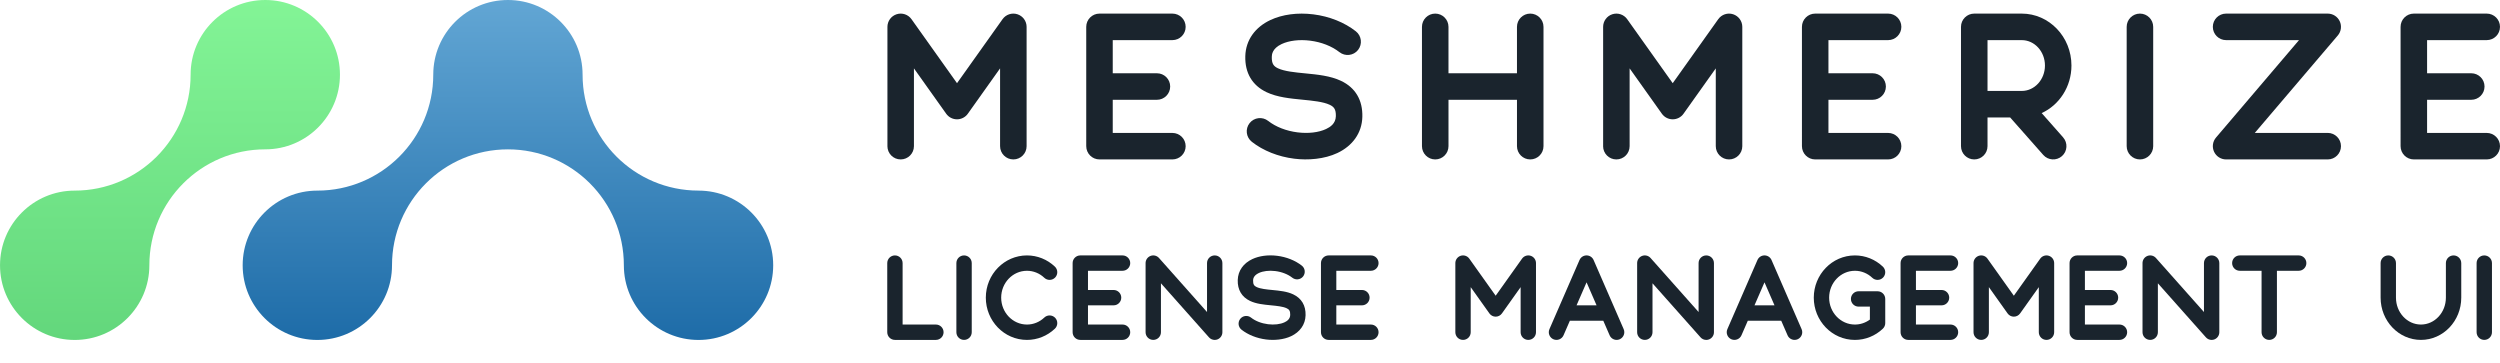
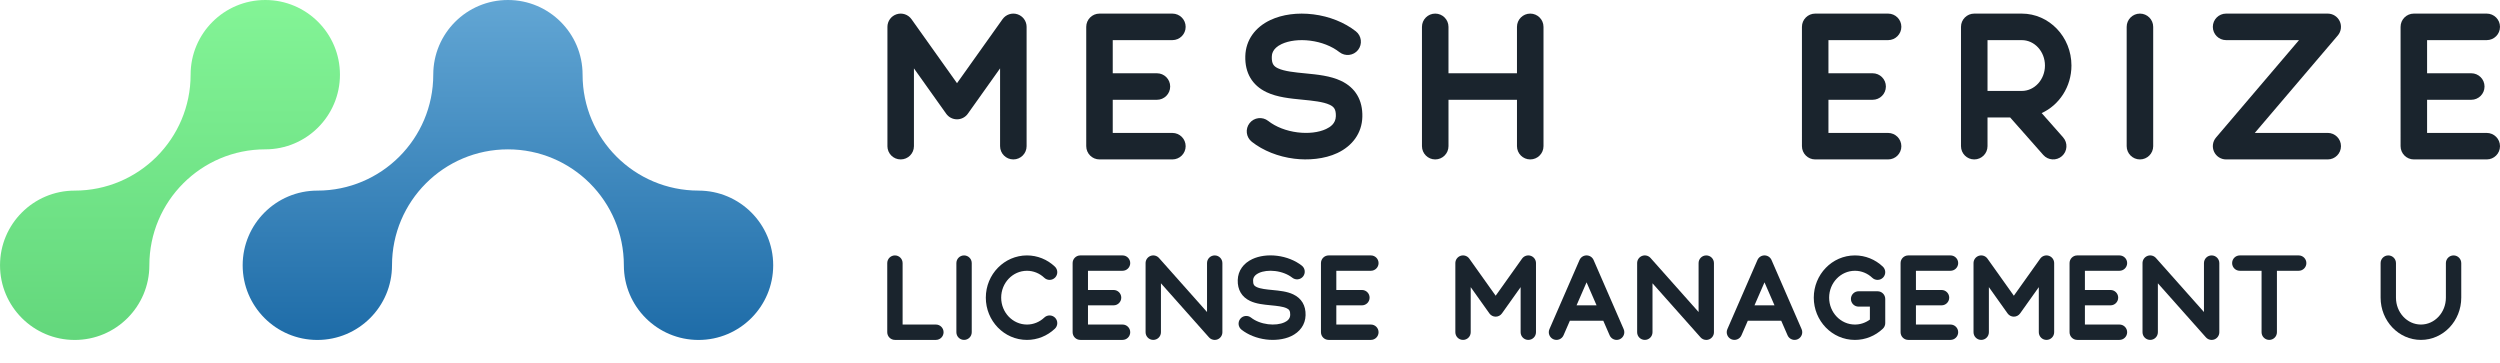
<svg xmlns="http://www.w3.org/2000/svg" id="Layer_2" viewBox="0 0 1406.14 204.14">
  <defs>
    <style>.cls-1{fill:url(#linear-gradient-2);}.cls-1,.cls-2{fill-rule:evenodd;}.cls-2{fill:url(#linear-gradient);}.cls-3{fill:#1a242d;}</style>
    <linearGradient id="linear-gradient" x1="95.61" y1="191.21" x2="95.61" y2="0" gradientUnits="userSpaceOnUse">
      <stop offset="0" stop-color="#63d77c" />
      <stop offset="1" stop-color="#83f496" />
    </linearGradient>
    <linearGradient id="linear-gradient-2" x1="285.68" y1="191.21" x2="285.68" y2="0" gradientUnits="userSpaceOnUse">
      <stop offset="0" stop-color="#1e6ca8" />
      <stop offset="1" stop-color="#62a6d4" />
    </linearGradient>
  </defs>
  <g id="layers">
    <g>
      <g>
        <path class="cls-3" d="M499.14,82.21V15.11c0-3.24,2.1-6.11,5.19-7.1,3.09-.99,6.46,.14,8.34,2.78l25.61,36,25.61-36c1.88-2.64,5.25-3.77,8.34-2.78,3.09,.99,5.19,3.86,5.19,7.1V82.21c0,4.12-3.34,7.46-7.46,7.46s-7.46-3.34-7.46-7.46V38.46l-18.15,25.52c-1.4,1.97-3.66,3.13-6.08,3.13s-4.68-1.17-6.07-3.13l-18.15-25.52v43.75c0,4.12-3.34,7.46-7.46,7.46s-7.46-3.34-7.46-7.46Z" />
        <path class="cls-3" d="M666.88,82.21c0,4.12-3.34,7.46-7.46,7.46h-41c-4.12,0-7.46-3.34-7.46-7.46V15.11c0-4.12,3.34-7.46,7.46-7.46h41c4.12,0,7.46,3.34,7.46,7.46s-3.34,7.46-7.46,7.46h-33.55v18.64h24.85c4.12,0,7.46,3.34,7.46,7.46s-3.34,7.46-7.46,7.46h-24.85v18.64h33.55c4.12,0,7.46,3.34,7.46,7.46Z" />
        <path class="cls-3" d="M704.09,79.74c-3.24-2.54-3.8-7.23-1.26-10.47,2.54-3.24,7.23-3.8,10.47-1.26,4.27,3.35,10.13,5.64,16.51,6.44,6.04,.76,11.88,.07,16.04-1.88,2.31-1.09,5.4-3.02,5.51-7.22,.1-3.97-1.14-5.32-3.48-6.42-3.63-1.71-9.54-2.29-15.26-2.85-6.99-.68-14.21-1.38-20.18-4.2-8.11-3.83-12.26-10.85-12.01-20.29,.24-9.12,5.61-16.33,14.11-20.32,6.73-3.17,15.31-4.3,24.15-3.2,9.01,1.12,17.5,4.51,23.91,9.54,3.24,2.54,3.8,7.23,1.26,10.47-2.54,3.24-7.23,3.8-10.47,1.26-4.31-3.38-10.18-5.68-16.54-6.47-5.99-.75-11.81-.05-15.97,1.9-5.43,2.55-5.52,6.07-5.55,7.23-.1,3.96,1.14,5.31,3.48,6.42,3.62,1.71,9.54,2.29,15.26,2.84,6.99,.68,14.21,1.38,20.18,4.21,8.11,3.83,12.26,10.85,12.01,20.29-.24,9.12-5.58,16.33-14.07,20.32-7.29,3.43-16.48,4.15-24.24,3.18-9.03-1.13-17.5-4.51-23.86-9.51Z" />
        <path class="cls-3" d="M868.15,15.11V82.21c0,4.12-3.34,7.46-7.46,7.46s-7.46-3.34-7.46-7.46v-26.09h-38.52v26.09c0,4.12-3.34,7.46-7.46,7.46s-7.46-3.34-7.46-7.46V15.11c0-4.12,3.34-7.46,7.46-7.46s7.46,3.34,7.46,7.46v26.09h38.52V15.11c0-4.12,3.34-7.46,7.46-7.46s7.46,3.34,7.46,7.46Z" />
-         <path class="cls-3" d="M901.69,82.21V15.11c0-3.24,2.1-6.11,5.19-7.1,3.09-.99,6.46,.14,8.34,2.78l25.61,36,25.61-36c1.88-2.64,5.25-3.77,8.34-2.78,3.09,.99,5.19,3.86,5.19,7.1V82.21c0,4.12-3.34,7.46-7.46,7.46s-7.46-3.34-7.46-7.46V38.46l-18.15,25.52c-1.4,1.97-3.66,3.13-6.08,3.13s-4.68-1.17-6.08-3.13l-18.15-25.52v43.75c0,4.12-3.34,7.46-7.46,7.46s-7.46-3.34-7.46-7.46Z" />
        <path class="cls-3" d="M1069.43,82.21c0,4.12-3.34,7.46-7.46,7.46h-41c-4.12,0-7.46-3.34-7.46-7.46V15.11c0-4.12,3.34-7.46,7.46-7.46h41c4.12,0,7.46,3.34,7.46,7.46s-3.34,7.46-7.46,7.46h-33.55v18.64h24.85c4.12,0,7.46,3.34,7.46,7.46s-3.34,7.46-7.46,7.46h-24.85v18.64h33.55c4.12,0,7.46,3.34,7.46,7.46Z" />
        <path class="cls-3" d="M1160.42,77.28c2.72,3.08,2.43,7.8-.65,10.52-3.09,2.72-7.8,2.43-10.52-.65l-18.63-21.09h-12.73v16.15c0,4.12-3.34,7.46-7.46,7.46s-7.46-3.34-7.46-7.46V15.11c0-4.12,3.34-7.46,7.46-7.46h26.71c15.44,0,27.96,13.07,27.96,29.2,0,11.96-6.89,22.25-16.75,26.76l12.07,13.66Zm-42.53-26.13h19.26c7.21,0,13.05-6.4,13.05-14.29s-5.84-14.29-13.05-14.29h-19.26v28.58Z" />
        <path class="cls-3" d="M1196.16,82.21V15.11c0-4.12,3.34-7.46,7.46-7.46s7.46,3.34,7.46,7.46V82.21c0,4.12-3.34,7.46-7.46,7.46s-7.46-3.34-7.46-7.46Z" />
        <path class="cls-3" d="M1245.31,85.34c-1.22-2.64-.79-5.75,1.09-7.96l46.69-54.81h-41.01c-4.12,0-7.46-3.34-7.46-7.46s3.34-7.46,7.46-7.46h57.16c2.91,0,5.55,1.69,6.77,4.33,1.22,2.64,.79,5.75-1.09,7.96l-46.69,54.81h41.01c4.12,0,7.46,3.34,7.46,7.46s-3.34,7.46-7.46,7.46h-57.16c-2.91,0-5.55-1.69-6.77-4.33Z" />
        <path class="cls-3" d="M1406.14,82.21c0,4.12-3.34,7.46-7.46,7.46h-41c-4.12,0-7.46-3.34-7.46-7.46V15.11c0-4.12,3.34-7.46,7.46-7.46h41c4.12,0,7.46,3.34,7.46,7.46s-3.34,7.46-7.46,7.46h-33.55v18.64h24.85c4.12,0,7.46,3.34,7.46,7.46s-3.34,7.46-7.46,7.46h-24.85v18.64h33.55c4.12,0,7.46,3.34,7.46,7.46Z" />
      </g>
      <g>
        <path class="cls-2" d="M84.01,149.21c0,23.2-18.8,42-42,42-23.2,0-42-18.8-42-42,0-23.2,18.8-42,42-42,36.01,0,65.2-29.2,65.2-65.2C107.21,18.8,126.01,0,149.21,0c23.2,0,42,18.8,42,42,0,23.2-18.8,42-42,42-36.01,0-65.2,29.2-65.2,65.2h0Z" />
        <path class="cls-1" d="M392.89,107.21c23.2,0,42,18.8,42,42,0,23.2-18.8,42-42,42-23.2,0-42-18.8-42-42,0-36.01-29.2-65.2-65.2-65.2-36.01,0-65.2,29.2-65.2,65.2,0,23.2-18.8,42-42,42-23.2,0-42-18.8-42-42,0-23.2,18.8-42,42-42,36.01,0,65.2-29.2,65.2-65.2C243.68,18.8,262.48,0,285.68,0c23.2,0,42,18.8,42,42,0,36.01,29.2,65.2,65.2,65.2h0Z" />
      </g>
    </g>
    <g>
      <path class="cls-3" d="M530.72,186.86c0,2.39-1.93,4.32-4.32,4.32h-23.04c-2.39,0-4.32-1.93-4.32-4.32v-38.88c0-2.38,1.93-4.32,4.32-4.32s4.32,1.94,4.32,4.32v34.56h18.72c2.39,0,4.32,1.93,4.32,4.32Z" />
      <path class="cls-3" d="M537.92,186.86v-38.88c0-2.38,1.93-4.32,4.32-4.32s4.32,1.94,4.32,4.32v38.88c0,2.39-1.93,4.32-4.32,4.32s-4.32-1.93-4.32-4.32Z" />
      <path class="cls-3" d="M554.48,167.42c0-13.21,10.46-23.76,23.14-23.76,5.84,0,11.42,2.24,15.71,6.31,1.73,1.64,1.8,4.38,.16,6.11-1.64,1.73-4.38,1.8-6.11,.16-2.67-2.54-6.14-3.94-9.76-3.94-8,0-14.5,6.78-14.5,15.12s6.51,15.12,14.5,15.12c3.62,0,7.09-1.4,9.76-3.94,1.73-1.64,4.46-1.57,6.11,.16,1.64,1.73,1.57,4.46-.16,6.11-4.29,4.07-9.87,6.31-15.71,6.31-12.9,0-23.14-10.77-23.14-23.76Z" />
      <path class="cls-3" d="M635.7,186.86c0,2.39-1.94,4.32-4.32,4.32h-23.76c-2.39,0-4.32-1.93-4.32-4.32v-38.88c0-2.38,1.93-4.32,4.32-4.32h23.76c2.39,0,4.32,1.94,4.32,4.32s-1.94,4.32-4.32,4.32h-19.44v10.8h14.4c2.39,0,4.32,1.93,4.32,4.32s-1.93,4.32-4.32,4.32h-14.4v10.8h19.44c2.39,0,4.32,1.93,4.32,4.32Z" />
      <path class="cls-3" d="M679.99,189.73l-27.01-30.39v27.52c0,2.39-1.93,4.32-4.32,4.32s-4.32-1.93-4.32-4.32v-38.88c0-1.79,1.11-3.4,2.79-4.04,1.68-.64,3.57-.17,4.76,1.17l27.01,30.39v-27.52c0-2.39,1.93-4.32,4.32-4.32s4.32,1.94,4.32,4.33v38.88c0,1.79-1.11,3.4-2.79,4.04-.5,.19-1.02,.28-1.53,.28-1.21,0-2.39-.51-3.23-1.45Z" />
      <path class="cls-3" d="M698.3,185.43c-1.88-1.47-2.2-4.19-.73-6.07,1.47-1.88,4.19-2.2,6.07-.73,2.47,1.94,5.87,3.27,9.57,3.73,3.5,.44,6.89,.04,9.29-1.09,1.34-.63,3.13-1.75,3.19-4.18,.06-2.3-.66-3.08-2.02-3.72-2.1-.99-5.53-1.33-8.84-1.65-4.05-.39-8.24-.8-11.7-2.44-4.7-2.22-7.11-6.29-6.96-11.76,.14-5.28,3.25-9.46,8.18-11.78,3.9-1.83,8.87-2.5,14-1.86,5.22,.65,10.14,2.61,13.86,5.53,1.88,1.47,2.2,4.19,.73,6.07s-4.19,2.2-6.07,.73c-2.5-1.96-5.9-3.29-9.59-3.75-3.47-.43-6.84-.03-9.25,1.1-3.15,1.48-3.2,3.52-3.22,4.19-.06,2.3,.66,3.08,2.02,3.72,2.1,.99,5.53,1.33,8.84,1.65,4.05,.39,8.24,.8,11.7,2.44,4.7,2.22,7.11,6.29,6.96,11.76-.14,5.29-3.23,9.46-8.16,11.78-4.22,1.99-9.55,2.41-14.05,1.84-5.23-.66-10.14-2.62-13.83-5.51Z" />
      <path class="cls-3" d="M775.38,186.86c0,2.39-1.94,4.32-4.32,4.32h-23.76c-2.39,0-4.32-1.93-4.32-4.32v-38.88c0-2.38,1.93-4.32,4.32-4.32h23.76c2.39,0,4.32,1.94,4.32,4.32s-1.94,4.32-4.32,4.32h-19.44v10.8h14.4c2.39,0,4.32,1.93,4.32,4.32s-1.93,4.32-4.32,4.32h-14.4v10.8h19.44c2.39,0,4.32,1.93,4.32,4.32Z" />
      <path class="cls-3" d="M818.57,186.86v-38.88c0-1.88,1.22-3.54,3.01-4.12,1.79-.57,3.75,.08,4.83,1.61l14.84,20.86,14.84-20.86c1.09-1.53,3.04-2.18,4.83-1.61,1.79,.57,3.01,2.24,3.01,4.12v38.88c0,2.39-1.93,4.32-4.32,4.32s-4.32-1.93-4.32-4.32v-25.36l-10.52,14.79c-.81,1.14-2.12,1.82-3.52,1.82s-2.71-.68-3.52-1.82l-10.52-14.79v25.36c0,2.39-1.93,4.32-4.32,4.32s-4.32-1.93-4.32-4.32Z" />
      <path class="cls-3" d="M911.02,190.82c-.56,.25-1.15,.36-1.72,.36-1.67,0-3.26-.97-3.96-2.6l-3.57-8.2h-18.78l-3.57,8.2c-.95,2.19-3.5,3.19-5.69,2.24-2.19-.95-3.19-3.5-2.24-5.69l16.92-38.88c.69-1.58,2.24-2.6,3.96-2.6s3.27,1.02,3.96,2.6l16.92,38.88c.95,2.19-.05,4.73-2.24,5.69Zm-13.02-19.08l-5.63-12.94-5.63,12.94h11.26Z" />
      <path class="cls-3" d="M956.47,189.73l-27.01-30.39v27.52c0,2.39-1.93,4.32-4.32,4.32s-4.32-1.93-4.32-4.32v-38.88c0-1.79,1.11-3.4,2.79-4.04,1.68-.64,3.57-.17,4.76,1.17l27.01,30.39v-27.52c0-2.39,1.93-4.32,4.32-4.32s4.32,1.94,4.32,4.33v38.88c0,1.79-1.11,3.4-2.79,4.04-.5,.19-1.02,.28-1.53,.28-1.21,0-2.39-.51-3.23-1.45Z" />
      <path class="cls-3" d="M1011.1,190.82c-.56,.25-1.15,.36-1.72,.36-1.67,0-3.26-.97-3.96-2.6l-3.57-8.2h-18.78l-3.57,8.2c-.95,2.19-3.5,3.19-5.69,2.24-2.19-.95-3.19-3.5-2.24-5.69l16.92-38.88c.69-1.58,2.24-2.6,3.96-2.6s3.27,1.02,3.96,2.6l16.92,38.88c.95,2.19-.05,4.73-2.24,5.69Zm-13.02-19.08l-5.63-12.94-5.63,12.94h11.26Z" />
      <path class="cls-3" d="M1020.17,167.42c0-12.96,10.24-23.76,23.14-23.76,5.84,0,11.42,2.24,15.71,6.31,1.73,1.64,1.8,4.38,.16,6.11-1.64,1.73-4.38,1.8-6.11,.16-2.67-2.54-6.14-3.94-9.76-3.94-8,0-14.5,6.78-14.5,15.12s6.51,15.12,14.5,15.12c3.04,0,5.97-.99,8.42-2.8v-7.28h-6.35c-2.39,0-4.32-1.93-4.32-4.32s1.93-4.32,4.32-4.32h10.67c2.39,0,4.32,1.93,4.32,4.32v13.6c0,1.19-.49,2.32-1.35,3.13-4.29,4.07-9.87,6.31-15.71,6.31-12.9,0-23.14-10.77-23.14-23.76Z" />
      <path class="cls-3" d="M1101.39,186.86c0,2.39-1.94,4.32-4.32,4.32h-23.76c-2.39,0-4.32-1.93-4.32-4.32v-38.88c0-2.38,1.93-4.32,4.32-4.32h23.76c2.39,0,4.32,1.94,4.32,4.32s-1.94,4.32-4.32,4.32h-19.44v10.8h14.4c2.39,0,4.32,1.93,4.32,4.32s-1.93,4.32-4.32,4.32h-14.4v10.8h19.44c2.39,0,4.32,1.93,4.32,4.32Z" />
      <path class="cls-3" d="M1110.02,186.86v-38.88c0-1.88,1.22-3.54,3.01-4.12,1.79-.57,3.75,.08,4.83,1.61l14.84,20.86,14.84-20.86c1.09-1.53,3.04-2.18,4.83-1.61,1.79,.57,3.01,2.24,3.01,4.12v38.88c0,2.39-1.93,4.32-4.32,4.32s-4.32-1.93-4.32-4.32v-25.36l-10.52,14.79c-.81,1.14-2.12,1.82-3.52,1.82s-2.71-.68-3.52-1.82l-10.52-14.79v25.36c0,2.39-1.93,4.32-4.32,4.32s-4.32-1.93-4.32-4.32Z" />
      <path class="cls-3" d="M1196.43,186.86c0,2.39-1.94,4.32-4.32,4.32h-23.76c-2.39,0-4.32-1.93-4.32-4.32v-38.88c0-2.38,1.93-4.32,4.32-4.32h23.76c2.39,0,4.32,1.94,4.32,4.32s-1.94,4.32-4.32,4.32h-19.44v10.8h14.4c2.39,0,4.32,1.93,4.32,4.32s-1.93,4.32-4.32,4.32h-14.4v10.8h19.44c2.39,0,4.32,1.93,4.32,4.32Z" />
      <path class="cls-3" d="M1240.72,189.73l-27.01-30.39v27.52c0,2.39-1.93,4.32-4.32,4.32s-4.32-1.93-4.32-4.32v-38.88c0-1.79,1.11-3.4,2.79-4.04,1.68-.64,3.57-.17,4.76,1.17l27.01,30.39v-27.52c0-2.39,1.93-4.32,4.32-4.32s4.32,1.94,4.32,4.33v38.88c0,1.79-1.11,3.4-2.79,4.04-.5,.19-1.02,.28-1.53,.28-1.21,0-2.39-.51-3.23-1.45Z" />
      <path class="cls-3" d="M1297.23,147.98c0,2.39-1.93,4.32-4.32,4.32h-12.24v34.56c0,2.39-1.93,4.32-4.32,4.32s-4.32-1.93-4.32-4.32v-34.56h-12.24c-2.39,0-4.32-1.93-4.32-4.32s1.93-4.32,4.32-4.32h33.12c2.39,0,4.32,1.94,4.32,4.32Z" />
      <path class="cls-3" d="M1384.35,147.98v19.44c0,13.12-10.16,23.76-22.68,23.76s-22.68-10.64-22.68-23.76v-19.44c0-2.38,1.93-4.32,4.32-4.32s4.32,1.94,4.32,4.32v19.44c0,8.35,6.29,15.12,14.04,15.12s14.04-6.77,14.04-15.12v-19.44c0-2.38,1.93-4.32,4.32-4.32s4.32,1.94,4.32,4.32Z" />
-       <path class="cls-3" d="M1392.98,186.86v-38.88c0-2.38,1.93-4.32,4.32-4.32s4.32,1.94,4.32,4.32v38.88c0,2.39-1.93,4.32-4.32,4.32s-4.32-1.93-4.32-4.32Z" />
    </g>
  </g>
</svg>